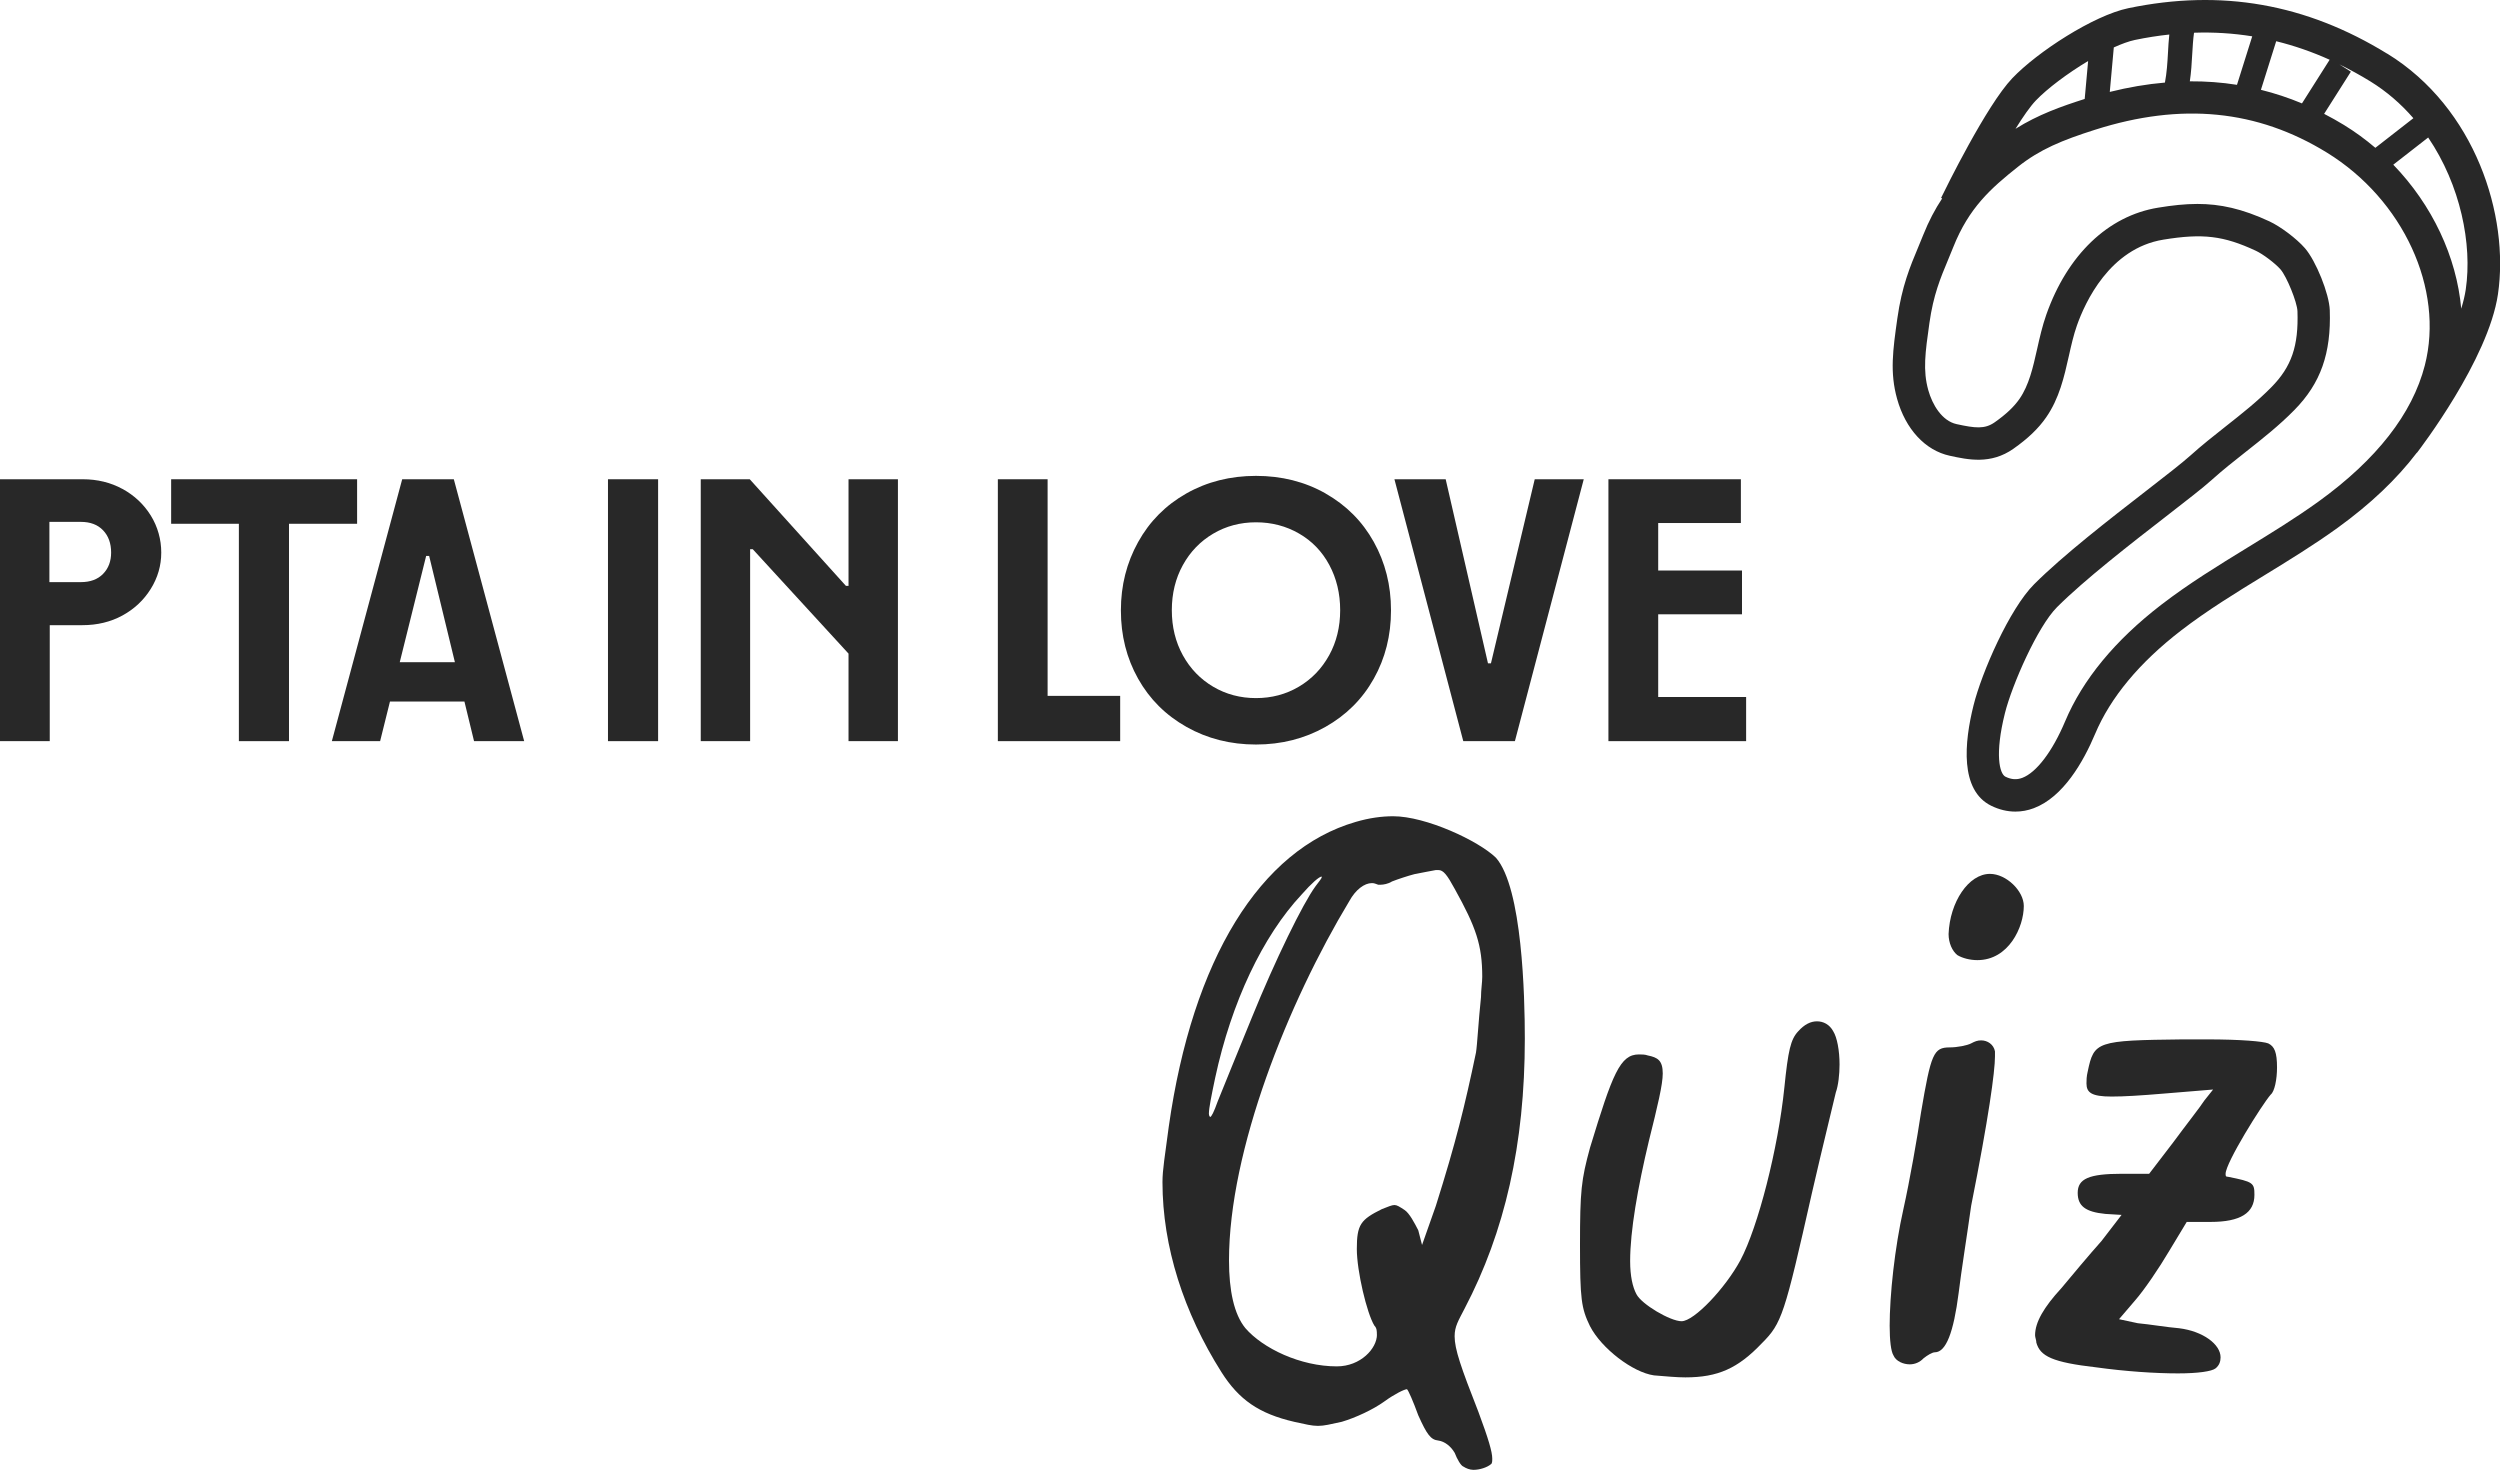
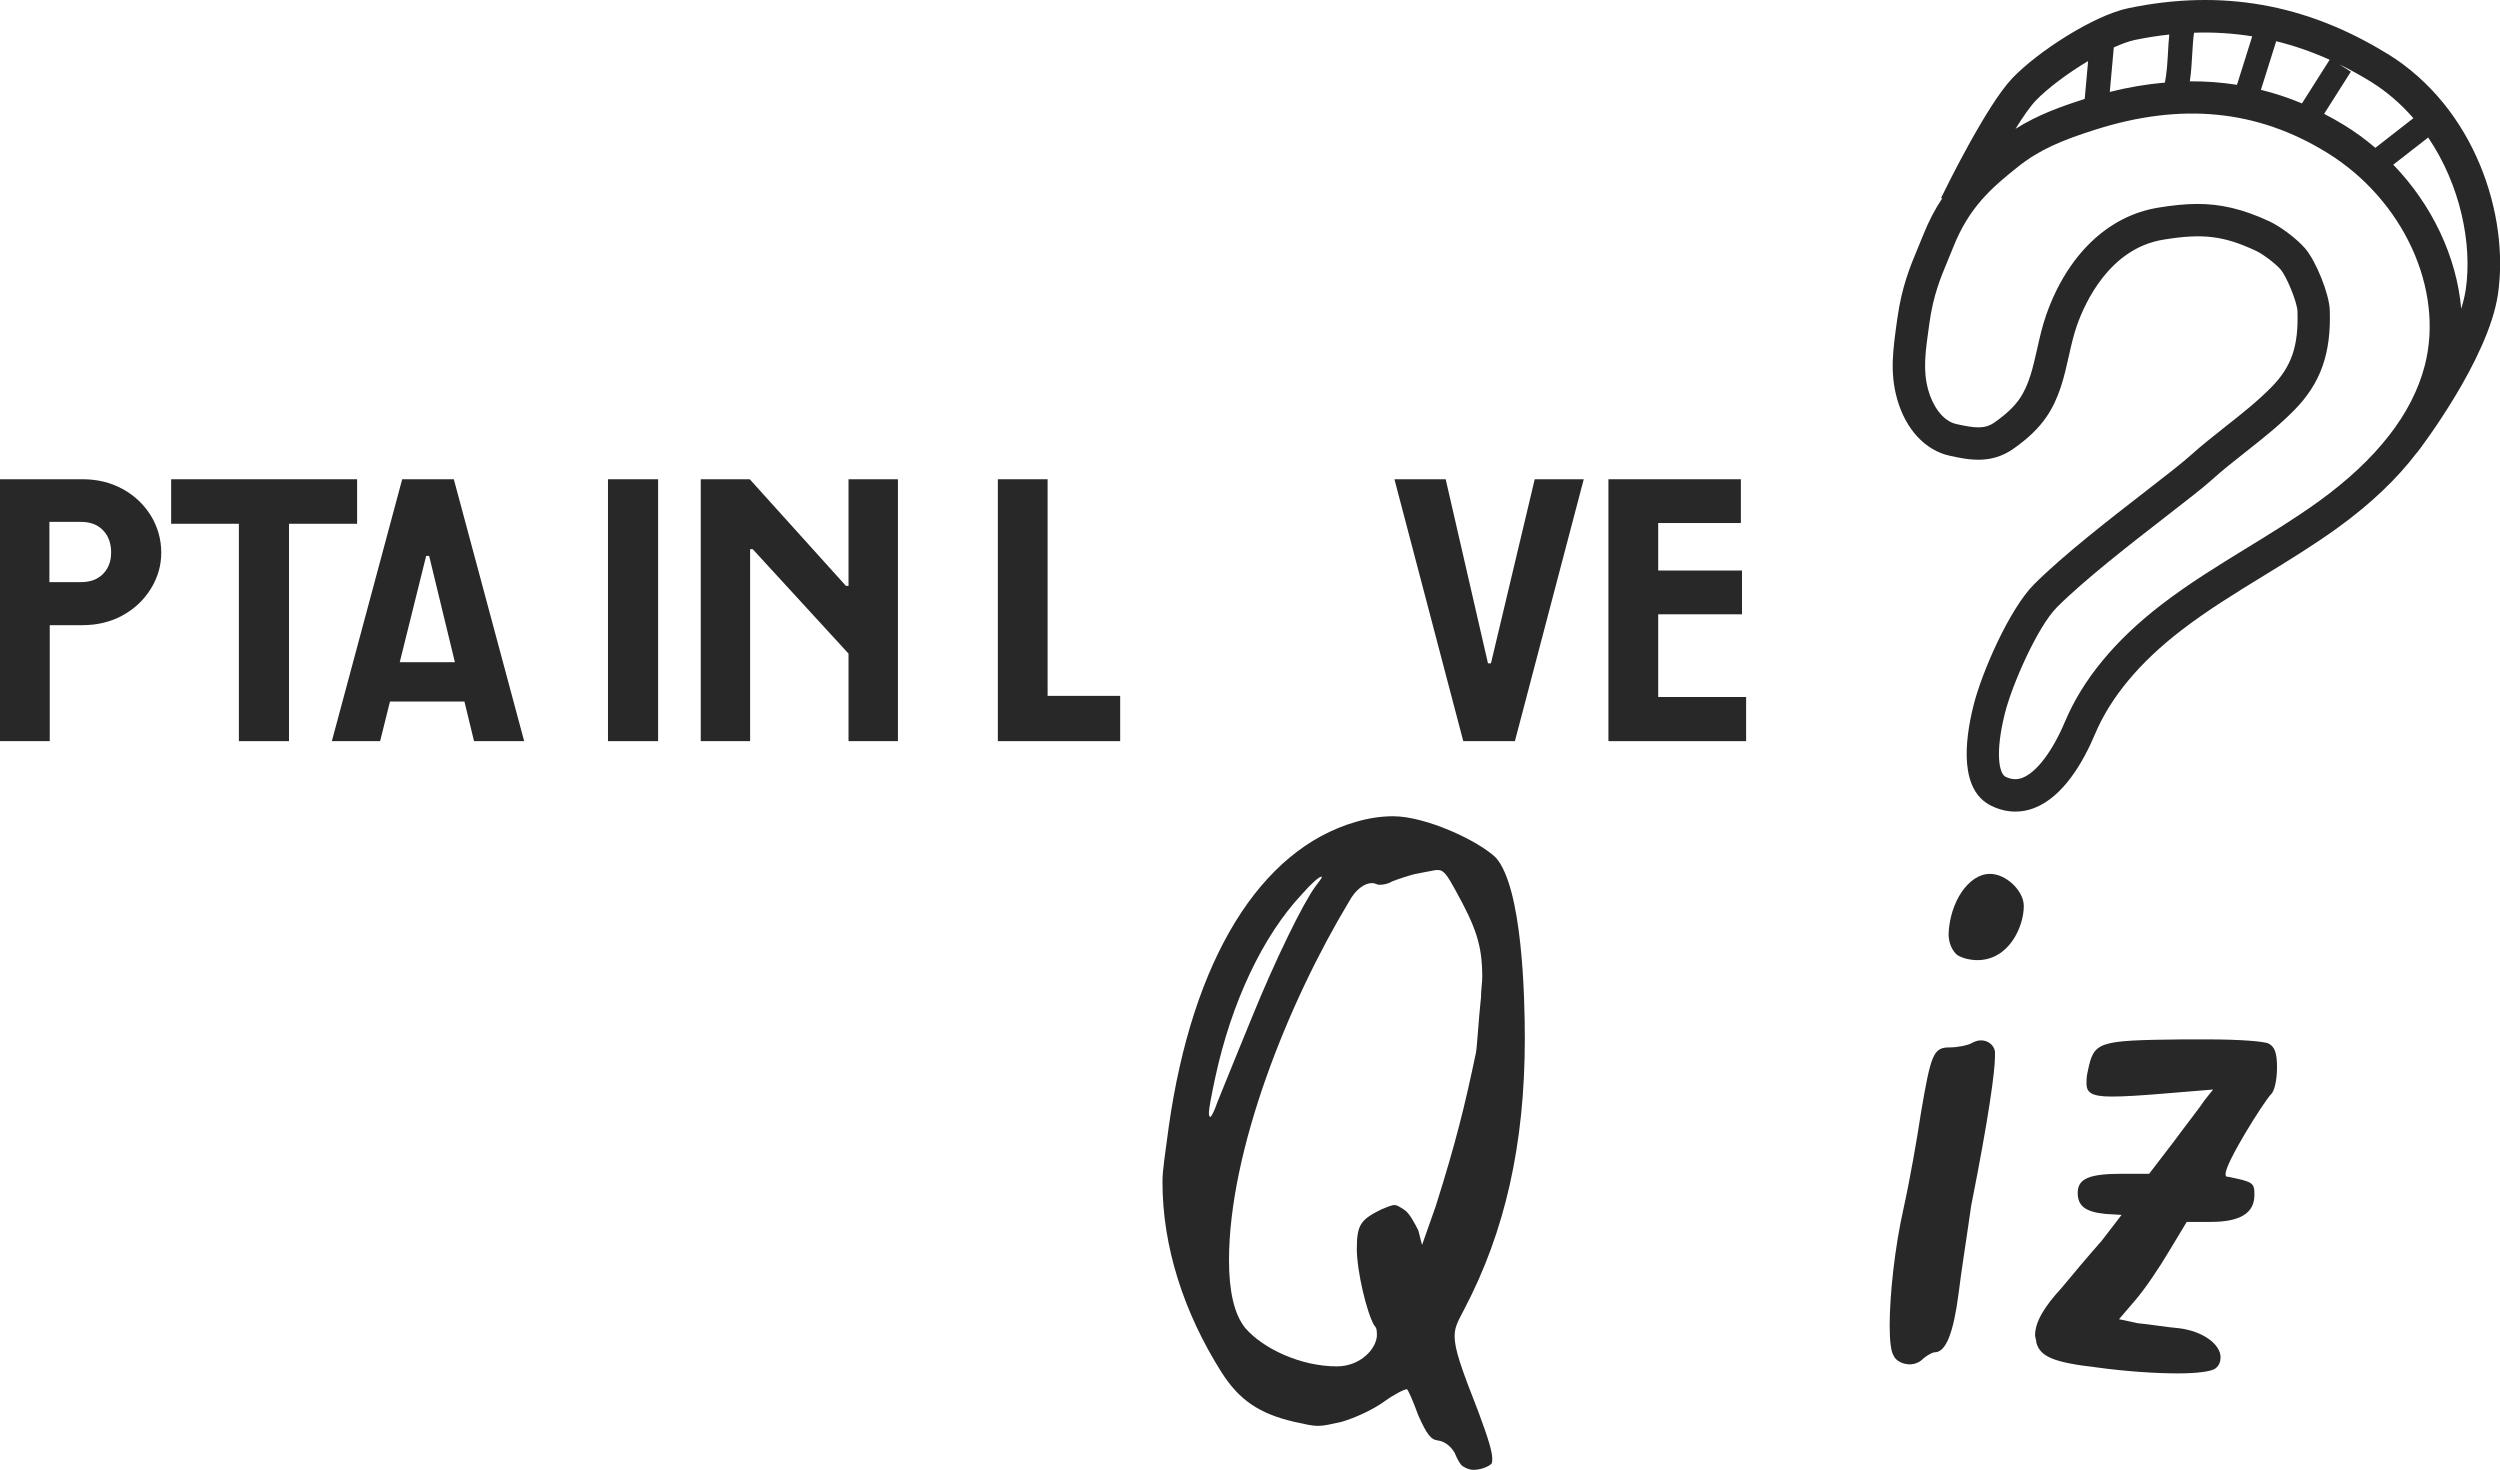
<svg xmlns="http://www.w3.org/2000/svg" id="Ebene_1" data-name="Ebene 1" viewBox="0 0 1000 587.95">
  <defs>
    <style> .cls-1 { fill: #282828; } </style>
  </defs>
  <path class="cls-1" d="M49.01,195.59c-4.74-2.59-10.05-3.89-15.94-3.89H0v104.76h19.9v-46.39h13.02c5.99,0,11.35-1.3,16.09-3.89,4.74-2.59,8.5-6.14,11.3-10.63,2.79-4.49,4.19-9.33,4.19-14.52s-1.4-10.33-4.19-14.82c-2.79-4.49-6.56-8.03-11.3-10.63ZM41.23,229.56c-2.15,2.2-5.11,3.29-8.9,3.29h-12.57v-24.1h12.57c3.79,0,6.76,1.12,8.9,3.37,2.14,2.24,3.22,5.21,3.22,8.9,0,3.49-1.07,6.34-3.22,8.53Z" />
  <polygon class="cls-1" points="142.84 191.7 68.46 191.7 68.46 209.51 95.55 209.51 95.55 296.46 115.6 296.46 115.6 209.51 142.84 209.51 142.84 191.7" />
  <path class="cls-1" d="M160.88,191.7l-28.14,104.76h19.31l3.94-15.86h29.78l3.85,15.86h20.05l-28.14-104.76h-20.65ZM159.9,264.88l10.56-42.5h1.2l10.3,42.5h-22.06Z" />
  <rect class="cls-1" x="243.19" y="191.7" width="20.05" height="104.76" />
  <polygon class="cls-1" points="339.41 234.35 338.37 234.35 299.9 191.7 280.3 191.7 280.3 296.46 300.05 296.46 300.05 219.68 301.1 219.68 339.41 261.44 339.41 296.46 359.17 296.46 359.17 191.7 339.41 191.7 339.41 234.35" />
  <polygon class="cls-1" points="419.04 191.7 399.14 191.7 399.14 296.46 448.07 296.46 448.07 278.35 419.04 278.35 419.04 191.7" />
-   <path class="cls-1" d="M530.23,197.38c-8.28-4.69-17.56-7.03-27.84-7.03s-19.56,2.35-27.84,7.03c-8.28,4.69-14.72,11.18-19.31,19.46-4.59,8.28-6.88,17.36-6.88,27.24v.15c0,9.98,2.29,19.06,6.88,27.24,4.59,8.18,11.05,14.62,19.38,19.31,8.33,4.69,17.58,7.03,27.76,7.03s19.43-2.34,27.76-7.03c8.33-4.69,14.79-11.12,19.38-19.31,4.59-8.18,6.88-17.26,6.88-27.24v-.15c0-9.98-2.3-19.08-6.88-27.31-4.59-8.23-11.03-14.69-19.31-19.38ZM531.66,262.11c-2.94,5.34-6.98,9.53-12.12,12.57-5.14,3.04-10.85,4.56-17.14,4.56s-12-1.52-17.14-4.56c-5.14-3.04-9.18-7.23-12.12-12.57-2.94-5.34-4.41-11.35-4.41-18.03s1.47-12.7,4.41-18.03c2.94-5.34,6.98-9.53,12.12-12.57,5.14-3.04,10.85-4.56,17.14-4.56s12.02,1.5,17.21,4.49c5.19,2.99,9.23,7.18,12.12,12.57,2.89,5.39,4.34,11.43,4.34,18.11s-1.47,12.7-4.41,18.03Z" />
  <polygon class="cls-1" points="596.38 265.33 595.19 265.33 578.27 191.7 557.77 191.7 585.31 296.46 605.96 296.46 633.5 191.7 613.89 191.7 596.38 265.33" />
  <polygon class="cls-1" points="663.28 278.8 663.28 245.72 696.8 245.72 696.8 228.21 663.28 228.21 663.28 209.21 696.35 209.21 696.35 191.7 643.37 191.7 643.37 296.46 698.45 296.46 698.45 278.8 663.28 278.8" />
  <path class="cls-1" d="M581.85,581.11c-1.51-2.61-4.01-4.56-6.52-4.89-3.01-.33-4.51-2.28-8.03-10.11-2.01-5.54-4.01-10.1-4.51-10.43-1,0-5.01,1.96-9.03,4.89-4.51,3.26-11.54,6.52-17.05,8.15-4.51.98-7.02,1.63-9.53,1.63s-5.02-.65-9.53-1.63c-14.04-3.26-22.07-8.8-29.09-19.89-15.05-23.8-23.57-50.2-23.57-75.96,0-5.22,1-10.43,2.51-22.17,9.53-67.16,36.61-110.84,74.73-121.92,5.52-1.63,10.53-2.28,15.05-2.28,13.04,0,34.1,9.78,41.12,16.62,10.53,12.06,11.53,55.42,11.53,72.37,0,42.38-8.02,77.26-24.07,107.9-2.51,4.89-4.01,7.17-4.01,11.09,0,5.22,2.51,12.39,9.53,30.32,4.01,10.76,5.52,15.97,5.52,18.58,0,.98,0,1.96-.5,2.28-1.51,1.3-4.51,2.28-7.02,2.28-1.5,0-3.01-.65-4.01-1.3-1-.33-2.51-2.93-3.51-5.54ZM526.18,354.54c1.5-1.96,2.51-3.26,2.51-3.59v-.33c-1,0-4.01,2.61-8.02,7.17-15.55,16.63-28.08,43.03-34.6,73.35-1.5,7.17-2.51,12.06-2.51,14.34,0,.98.5,1.3.5,1.3.5,0,1.5-1.96,3.01-6.19,2.01-4.89,8.02-19.89,13.54-33.25,9.53-23.47,20.56-45.97,25.58-52.81ZM550.75,533.84c0-1.3,0-2.61-1-3.59-3.01-4.89-7.02-21.84-7.02-30.64,0-9.78,1.5-11.74,10.03-15.97,2.51-.98,4.01-1.63,5.02-1.63s2.01.65,4.01,1.96,4.01,5.22,5.52,8.15l1.51,5.87,5.52-15.65c8.02-25.43,11.54-39.77,16.05-61.29.5-2.93,1-12.71,2.01-22.17,0-2.93.5-5.87.5-8.15,0-12.71-2.51-19.89-11.03-35.21-3.01-5.54-4.51-7.5-6.52-7.5h-1c-1.5.33-5.52.98-8.53,1.63-2.51.65-6.52,1.96-9.03,2.94-1.5.98-3.51,1.3-4.51,1.3h-1c-1-.33-1.51-.65-2.51-.65-3.01,0-6.52,2.61-9.03,7.17-24.57,40.75-48.14,99.75-48.14,143.76,0,12.06,2.01,21.52,6.52,27.06,7.02,8.15,22.07,15.32,36.61,15.32,9.53,0,16.05-7.17,16.05-12.71Z" />
-   <path class="cls-1" d="M636.01,530.5c-3.51-7.22-4.01-10.83-4.01-32.5s.5-26.08,4.01-38.92c9.03-29.69,12.04-37.31,19.56-37.31,1,0,2.51,0,3.51.4,4.01.8,6.02,2.01,6.02,7.22,0,4.41-2.01,12.84-5.52,26.88-4.51,18.86-7.52,36.11-7.52,48.15,0,6.02,1,10.43,2.51,13.24,2.01,4.01,13.54,10.83,18.06,10.83,5.01,0,17.55-13.24,23.57-24.47,7.02-13.24,15.05-44.54,17.55-69.01,1.51-14.85,2.51-19.26,5.52-22.47,2.51-2.81,5.02-4.01,7.52-4.01s5.02,1.2,6.52,4.01c1.51,2.41,2.51,7.62,2.51,13.24,0,4.01-.5,8.43-1.5,11.23-.5,2.41-5.02,20.46-9.53,40.12-11.03,48.95-12.04,52.16-20.06,60.18-9.53,10.03-17.55,13.64-30.59,13.64-3.51,0-7.52-.4-12.54-.8-8.53-1.2-21.06-10.83-25.58-19.66Z" />
  <path class="cls-1" d="M755.86,530.5c0-12.44,2.01-31.3,5.52-46.94,2.51-11.23,5.52-28.49,7.02-38.52,4.01-23.67,5.01-26.08,11.53-26.08,3.01,0,7.02-.8,8.53-1.61,1.51-.8,2.51-1.2,4.01-1.2,2.51,0,5.01,1.61,5.52,4.41v2c0,6.02-2.51,24.48-9.53,59.78-1.5,10.83-4.01,26.48-5.01,34.91-2.01,15.65-5.02,23.67-9.53,23.67-1,0-3.01,1.2-4.51,2.41-1.5,1.61-3.51,2.41-5.52,2.41-2.51,0-5.52-1.2-6.52-3.61-1-1.61-1.5-6.02-1.5-11.64ZM779.43,373.62c.5-12.84,8.02-24.07,16.55-24.07,6.52,0,13.54,6.82,13.54,12.84,0,8.42-6.02,21.66-18.56,21.66-3.01,0-6.02-.8-8.02-2.01-2.01-1.6-3.51-4.81-3.51-8.43Z" />
  <path class="cls-1" d="M814.53,536.92c0-.8-.5-2.01-.5-2.81,0-5.22,3.51-11.23,10.53-18.86,4.01-4.81,11.03-13.24,16.05-18.86l8.02-10.43-6.52-.4c-8.02-.8-11.03-3.21-11.03-8.43,0-5.62,4.51-7.62,17.55-7.62h11.03l9.53-12.44c5.02-6.82,11.03-14.44,12.54-16.85l3.51-4.41-19.56,1.61c-9.53.8-16.05,1.2-21.06,1.2-8.03,0-10.03-1.61-10.03-5.22,0-1.2,0-2.81.5-4.81,2.51-12.04,3.51-12.44,38.11-12.84h9.53c13.54,0,22.57.8,24.57,1.61,2.51,1.2,3.51,3.61,3.51,9.63,0,4.82-1,9.63-2.51,10.83-3.51,4.01-18.06,27.29-18.06,31.7,0,.8,0,1.2,1,1.2,10.03,2,10.53,2.41,10.53,7.22,0,7.22-5.52,10.83-17.55,10.83h-9.53l-7.02,11.63c-4.01,6.82-10.03,15.65-13.54,19.66l-6.52,7.62,7.52,1.61c4.51.4,11.53,1.6,16.55,2.01,9.53,1.2,16.55,6.42,16.55,11.64,0,1.61-.5,3.21-2.01,4.41-1.5,1.2-7.02,2.01-15.05,2.01-9.03,0-21.06-.8-32.6-2.41-17.55-2.01-22.57-4.41-24.07-10.03Z" />
  <path class="cls-1" d="M954.92,21.5c-32.52-20.02-66.41-25.97-103.6-18.22-13.86,2.89-36.33,17.44-46.41,28.02-10.34,10.86-26.65,44.12-28.48,47.87l.43.21c-2.8,4.23-5.36,9.03-7.59,14.65-.67,1.68-1.35,3.31-2.02,4.93-3.2,7.64-6.5,15.54-8.31,28.38l-.03.21c-1.75,12.44-3.02,21.43-.08,31.97,3.38,12.13,11.25,20.65,21.07,22.78,7.31,1.59,16.4,3.57,25.44-2.78,5.85-4.11,10.01-8.1,13.1-12.55,5.28-7.59,7.22-16.21,9.09-24.54.97-4.33,1.89-8.42,3.24-12.25,3.22-9.15,13.04-30.81,34.58-34.32,15.77-2.57,24.07-1.57,36.99,4.45,2.85,1.33,7.74,5.02,9.87,7.46,2.47,2.83,6.65,13.13,6.77,16.7.47,13.95-2.35,22.19-10.42,30.4-5.54,5.64-11.73,10.53-18.29,15.7-4.72,3.73-9.61,7.58-14.22,11.74-3.18,2.86-9.79,7.99-17.45,13.93-14.84,11.5-33.31,25.82-44.94,37.45-9.88,9.88-20.96,35.27-24.24,48.42-3.73,14.93-5.53,34.03,7.09,40.21,3.15,1.54,6.41,2.32,9.65,2.32,2.47,0,4.93-.45,7.33-1.35,11.81-4.43,19.86-18.59,24.54-29.7,6.16-14.62,17.72-28.53,34.37-41.37,10.49-8.08,22.12-15.22,33.38-22.11,9.71-5.95,19.75-12.11,29.23-18.95,13.14-9.49,23.71-19.54,31.71-30.07l.05.04c1.16-1.51,28.56-37.3,32.41-63.44,4.62-31.43-9.08-74.56-44.21-96.19ZM965.35,47.28l-15.21,11.85c-3.91-3.34-8.11-6.41-12.57-9.15-2.61-1.61-5.26-3.06-7.92-4.44l10.7-16.87-4.6-2.92c4.15,2.03,8.27,4.28,12.37,6.8,6.61,4.07,12.34,9.09,17.23,14.73ZM904.37,35.92l6.11-19.43c7.23,1.78,14.35,4.24,21.38,7.41l-11.07,17.46c-5.37-2.25-10.84-4.04-16.41-5.43ZM900.89,14.53l-6.1,19.4c-6.17-.98-12.46-1.44-18.86-1.4.55-3.66.76-7.31.96-10.87.17-3.02.35-5.91.72-8.57,7.9-.27,15.65.22,23.27,1.44ZM853.97,15.98c4.64-.97,9.22-1.68,13.75-2.17-.26,2.42-.4,4.89-.53,7.31-.22,3.99-.48,8.07-1.22,11.91-7.22.62-14.58,1.87-22.06,3.74l1.61-17.8c3.12-1.41,6.03-2.48,8.45-2.99ZM835.25,24.4l-1.37,15.18c-9.39,3-18.61,6.25-27.68,11.95,2.99-4.81,5.83-8.9,8.1-11.29,4.58-4.8,12.72-10.91,20.96-15.84ZM927.37,200.64c-9.08,6.56-18.91,12.58-28.41,18.41-11.54,7.08-23.48,14.39-34.52,22.9-18.45,14.22-31.37,29.9-38.4,46.61-5.06,12.02-11.47,20.46-17.14,22.59-2.23.83-4.36.68-6.72-.47-2.35-1.15-4.34-8.87-.21-25.41,2.83-11.31,13.05-34.61,20.83-42.4,11.05-11.05,29.93-25.69,43.71-36.37,8.19-6.35,14.65-11.36,18.19-14.54,4.3-3.88,9.01-7.59,13.57-11.19,6.59-5.19,13.4-10.56,19.51-16.79,10.49-10.68,14.72-22.62,14.13-39.93-.22-6.51-5.53-19.73-9.96-24.8-3.33-3.81-9.68-8.6-14.16-10.69-10.97-5.11-19.75-6.98-28.82-6.98-5.02,0-10.12.57-15.73,1.49-19.99,3.26-36.3,18.86-44.73,42.82-1.6,4.56-2.65,9.21-3.66,13.72-1.67,7.44-3.25,14.47-7.08,19.98-2.2,3.16-5.35,6.13-9.91,9.34-3.97,2.78-7.69,2.36-15.22.72-5.92-1.29-9.74-7.87-11.33-13.59-2.21-7.94-1.22-14.99.43-26.68l.03-.21c1.58-11.18,4.42-17.98,7.43-25.18.71-1.69,1.42-3.39,2.11-5.15,6.23-15.68,15.01-23.51,25.85-32.11,8.84-7.02,17.67-10.63,30.89-14.84,34.52-10.99,64.84-8,92.71,9.15,30.53,18.79,47.01,54.58,39.17,85.1-4.97,19.36-19.29,37.7-42.58,54.52ZM986.3,115.8c-.36,2.44-.99,5.01-1.81,7.66-1.86-20.76-11.59-41.45-27.18-57.58l13.96-10.88c12.91,19.03,17.71,42.64,15.03,60.8Z" />
</svg>